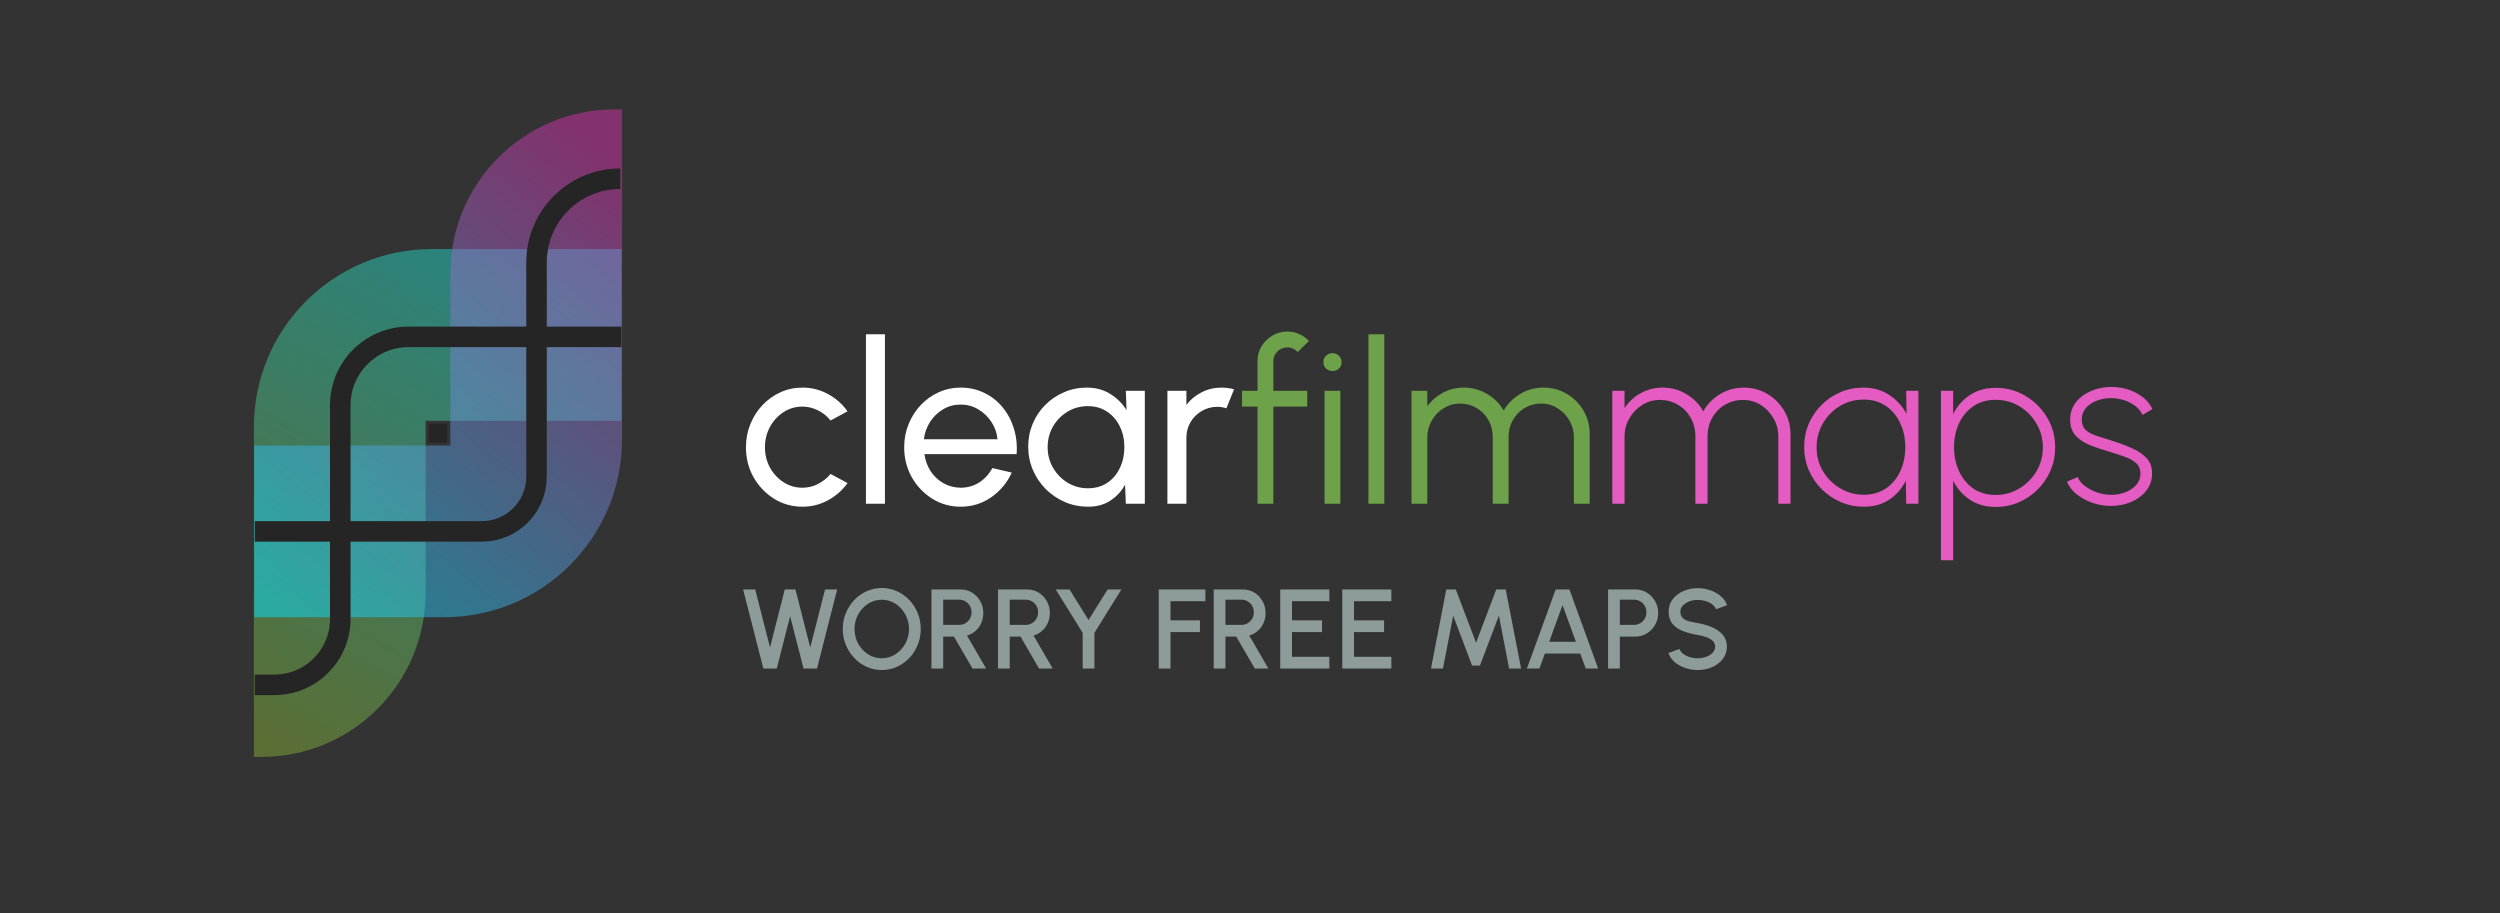
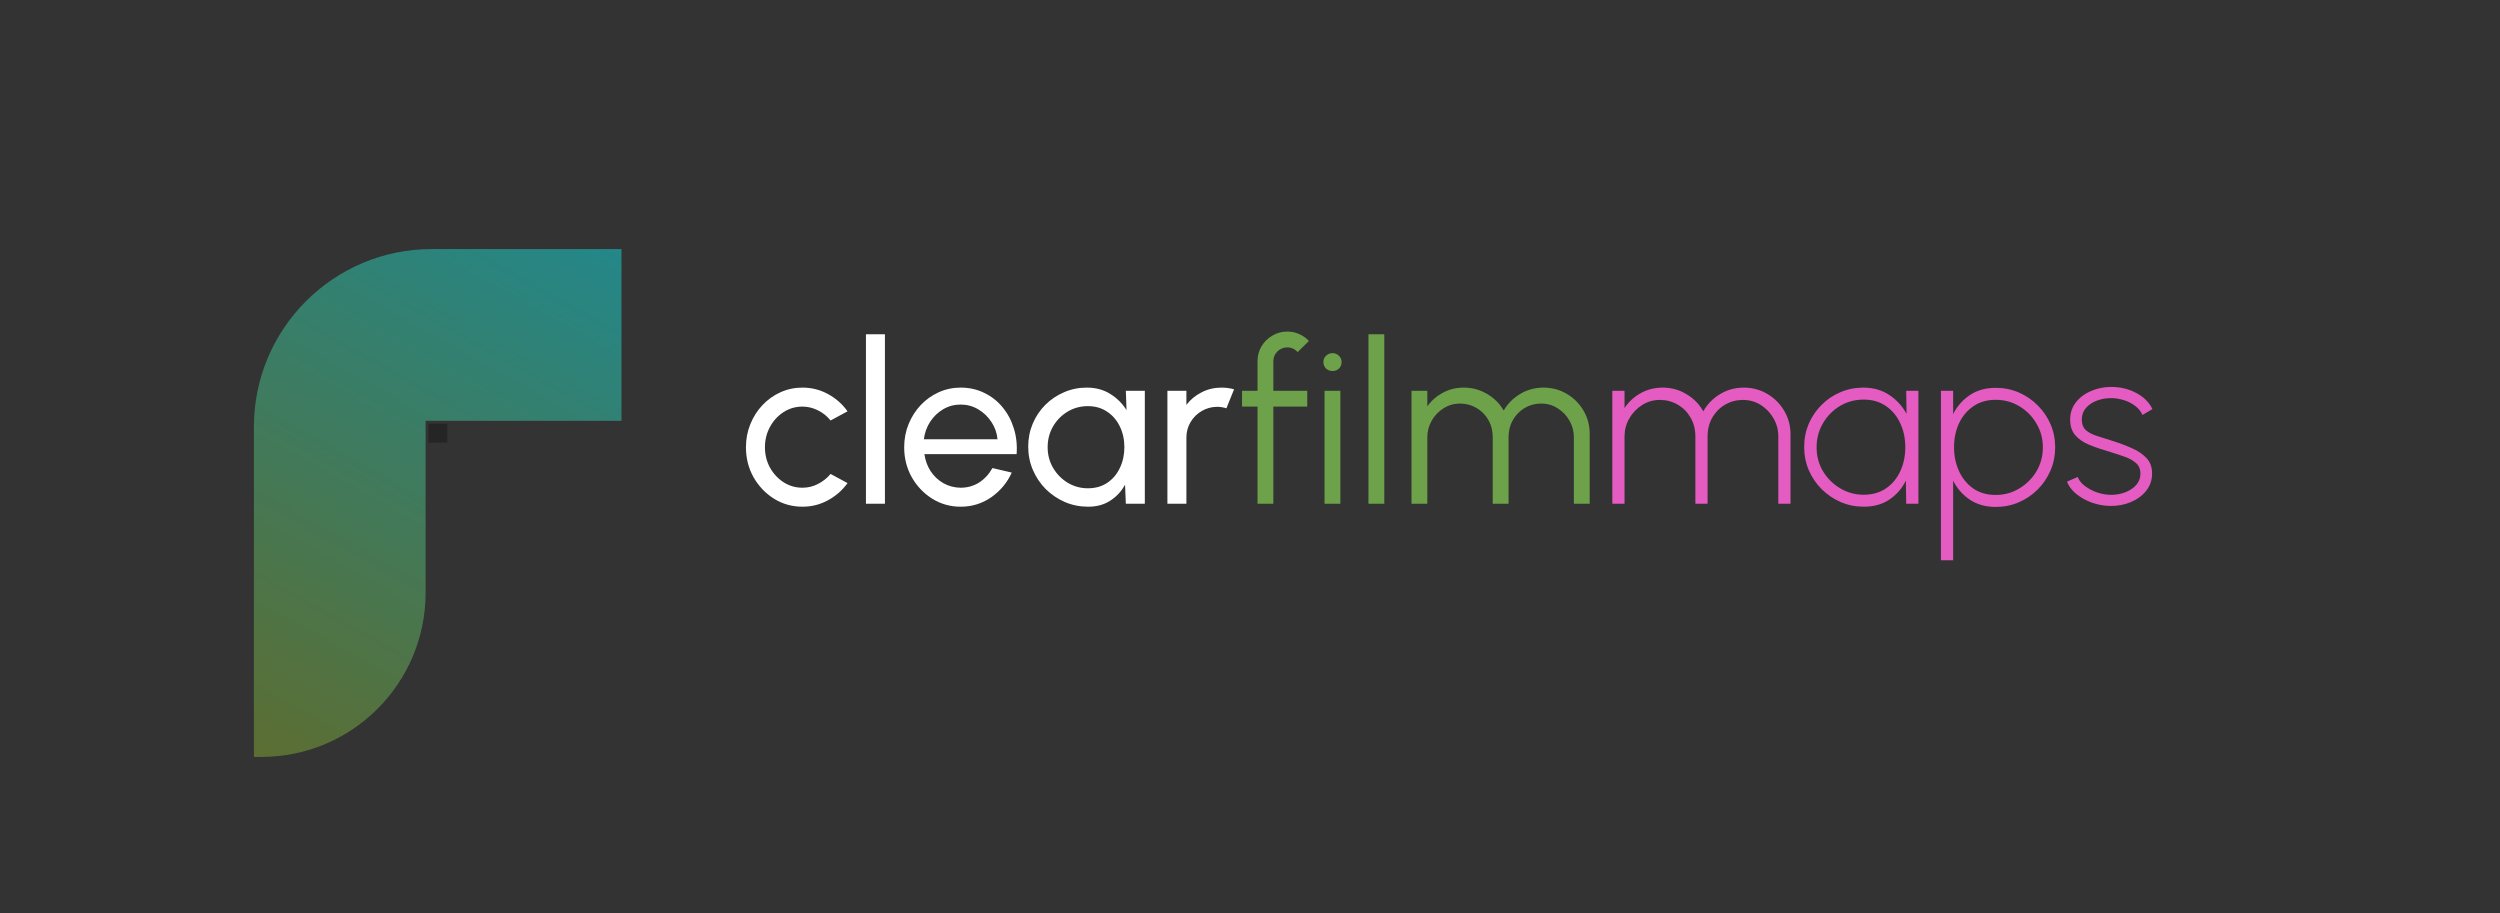
<svg xmlns="http://www.w3.org/2000/svg" width="531" height="194" viewBox="0 0 531 194" fill="none">
  <rect x="0" y="0" width="531" height="194" fill="#333333" stroke="none" />
  <path d="M176.416 100.664L180.016 102.608C178.928 104.128 177.544 105.344 175.864 106.256C174.2 107.168 172.392 107.624 170.44 107.624C168.232 107.624 166.216 107.056 164.392 105.92C162.584 104.784 161.136 103.264 160.048 101.36C158.976 99.44 158.44 97.32 158.44 95C158.44 93.24 158.752 91.6 159.376 90.08C160 88.544 160.856 87.2 161.944 86.048C163.048 84.88 164.328 83.968 165.784 83.312C167.24 82.656 168.792 82.328 170.44 82.328C172.392 82.328 174.2 82.784 175.864 83.696C177.544 84.608 178.928 85.832 180.016 87.368L176.416 89.312C175.648 88.368 174.736 87.64 173.68 87.128C172.624 86.616 171.544 86.36 170.44 86.36C168.952 86.36 167.6 86.76 166.384 87.56C165.184 88.344 164.232 89.392 163.528 90.704C162.824 92.016 162.472 93.448 162.472 95C162.472 96.552 162.824 97.984 163.528 99.296C164.248 100.592 165.208 101.632 166.408 102.416C167.624 103.2 168.968 103.592 170.44 103.592C171.624 103.592 172.736 103.32 173.776 102.776C174.816 102.232 175.696 101.528 176.416 100.664ZM183.927 107V71H187.959V107H183.927ZM204.049 107.624C201.841 107.624 199.825 107.056 198.001 105.92C196.193 104.784 194.745 103.264 193.657 101.36C192.585 99.44 192.049 97.32 192.049 95C192.049 93.24 192.361 91.6 192.985 90.08C193.609 88.544 194.465 87.2 195.553 86.048C196.657 84.88 197.937 83.968 199.393 83.312C200.849 82.656 202.401 82.328 204.049 82.328C205.857 82.328 207.513 82.696 209.017 83.432C210.537 84.152 211.833 85.16 212.905 86.456C213.993 87.752 214.801 89.256 215.329 90.968C215.873 92.68 216.073 94.512 215.929 96.464H196.345C196.537 97.824 196.985 99.04 197.689 100.112C198.393 101.168 199.289 102.008 200.377 102.632C201.481 103.256 202.705 103.576 204.049 103.592C205.489 103.592 206.793 103.224 207.961 102.488C209.129 101.736 210.073 100.712 210.793 99.416L214.897 100.376C213.937 102.504 212.489 104.248 210.553 105.608C208.617 106.952 206.449 107.624 204.049 107.624ZM196.225 93.296H211.873C211.745 91.952 211.313 90.728 210.577 89.624C209.841 88.504 208.905 87.608 207.769 86.936C206.633 86.264 205.393 85.928 204.049 85.928C202.705 85.928 201.473 86.256 200.353 86.912C199.233 87.568 198.305 88.456 197.569 89.576C196.849 90.68 196.401 91.92 196.225 93.296ZM239.129 83H243.161V107H239.129L238.961 102.944C238.209 104.336 237.169 105.464 235.841 106.328C234.529 107.192 232.961 107.624 231.137 107.624C229.377 107.624 227.729 107.296 226.193 106.64C224.657 105.968 223.297 105.048 222.113 103.88C220.945 102.696 220.033 101.336 219.377 99.8C218.721 98.264 218.393 96.608 218.393 94.832C218.393 93.12 218.713 91.504 219.353 89.984C219.993 88.464 220.881 87.136 222.017 86C223.169 84.848 224.497 83.952 226.001 83.312C227.505 82.656 229.121 82.328 230.849 82.328C232.737 82.328 234.393 82.776 235.817 83.672C237.241 84.552 238.393 85.696 239.273 87.104L239.129 83ZM231.065 103.712C232.649 103.712 234.017 103.328 235.169 102.56C236.337 101.776 237.233 100.72 237.857 99.392C238.497 98.064 238.817 96.6 238.817 95C238.817 93.368 238.497 91.896 237.857 90.584C237.217 89.256 236.313 88.208 235.145 87.44C233.993 86.656 232.633 86.264 231.065 86.264C229.481 86.264 228.041 86.656 226.745 87.44C225.449 88.224 224.417 89.28 223.649 90.608C222.897 91.92 222.521 93.384 222.521 95C222.521 96.616 222.913 98.088 223.697 99.416C224.481 100.728 225.521 101.776 226.817 102.56C228.113 103.328 229.529 103.712 231.065 103.712ZM247.958 107V83H251.99V86C252.838 84.88 253.91 83.992 255.206 83.336C256.502 82.664 257.91 82.328 259.43 82.328C260.358 82.328 261.254 82.448 262.118 82.688L260.486 86.72C259.83 86.512 259.19 86.408 258.566 86.408C257.366 86.408 256.262 86.704 255.254 87.296C254.262 87.872 253.47 88.656 252.878 89.648C252.286 90.64 251.99 91.744 251.99 92.96V107H247.958Z" fill="white" />
  <path d="M270.457 76.736V83H277.657V86.36H270.457V107H267.097V86.36H263.809V83H267.097V76.736C267.097 75.568 267.377 74.512 267.937 73.568C268.513 72.608 269.281 71.848 270.241 71.288C271.201 70.712 272.265 70.424 273.433 70.424C274.281 70.424 275.097 70.592 275.881 70.928C276.681 71.264 277.393 71.76 278.017 72.416L275.617 74.792C275.361 74.472 275.033 74.224 274.633 74.048C274.249 73.872 273.849 73.784 273.433 73.784C272.617 73.784 271.913 74.072 271.321 74.648C270.745 75.224 270.457 75.92 270.457 76.736ZM281.333 83H284.693V107H281.333V83ZM283.037 78.8C282.493 78.8 282.029 78.624 281.645 78.272C281.277 77.904 281.093 77.448 281.093 76.904C281.093 76.36 281.277 75.912 281.645 75.56C282.029 75.192 282.493 75.008 283.037 75.008C283.565 75.008 284.013 75.192 284.381 75.56C284.765 75.912 284.957 76.36 284.957 76.904C284.957 77.448 284.773 77.904 284.405 78.272C284.037 78.624 283.581 78.8 283.037 78.8ZM290.661 107V71H294.021V107H290.661ZM299.802 107V83H303.162V86.312C304.026 85.096 305.13 84.128 306.474 83.408C307.818 82.688 309.29 82.328 310.89 82.328C312.698 82.328 314.354 82.776 315.858 83.672C317.362 84.552 318.538 85.728 319.386 87.2C320.234 85.728 321.402 84.552 322.89 83.672C324.378 82.776 326.026 82.328 327.834 82.328C329.642 82.328 331.29 82.768 332.778 83.648C334.266 84.528 335.45 85.712 336.33 87.2C337.21 88.688 337.65 90.336 337.65 92.144V107H334.29V92.888C334.29 91.608 333.978 90.424 333.354 89.336C332.73 88.248 331.89 87.376 330.834 86.72C329.794 86.048 328.634 85.712 327.354 85.712C326.074 85.712 324.906 86.024 323.85 86.648C322.81 87.256 321.978 88.104 321.354 89.192C320.73 90.264 320.418 91.496 320.418 92.888V107H317.058V92.888C317.058 91.496 316.746 90.264 316.122 89.192C315.498 88.104 314.658 87.256 313.602 86.648C312.546 86.024 311.378 85.712 310.098 85.712C308.834 85.712 307.674 86.048 306.618 86.72C305.562 87.376 304.722 88.248 304.098 89.336C303.474 90.424 303.162 91.608 303.162 92.888V107H299.802Z" fill="#6DA24A" />
  <path d="M342.458 107V83H345.05V86.672C345.93 85.344 347.074 84.288 348.482 83.504C349.89 82.72 351.442 82.328 353.138 82.328C354.994 82.328 356.682 82.792 358.202 83.72C359.738 84.632 360.93 85.848 361.778 87.368C362.626 85.848 363.81 84.632 365.33 83.72C366.85 82.792 368.538 82.328 370.394 82.328C372.218 82.328 373.882 82.776 375.386 83.672C376.89 84.552 378.082 85.744 378.962 87.248C379.858 88.752 380.306 90.416 380.306 92.24V107H377.714V92.72C377.714 91.328 377.378 90.048 376.706 88.88C376.034 87.696 375.13 86.744 373.994 86.024C372.858 85.304 371.594 84.944 370.202 84.944C368.826 84.944 367.562 85.28 366.41 85.952C365.274 86.608 364.37 87.52 363.698 88.688C363.026 89.856 362.69 91.2 362.69 92.72V107H360.098V92.72C360.098 91.2 359.754 89.856 359.066 88.688C358.394 87.52 357.49 86.608 356.354 85.952C355.218 85.28 353.954 84.944 352.562 84.944C351.186 84.944 349.93 85.304 348.794 86.024C347.658 86.744 346.746 87.696 346.058 88.88C345.386 90.048 345.05 91.328 345.05 92.72V107H342.458ZM404.878 83H407.47V107H404.878L404.806 102.08C403.99 103.744 402.822 105.088 401.302 106.112C399.798 107.12 397.99 107.624 395.878 107.624C394.134 107.624 392.494 107.296 390.958 106.64C389.438 105.968 388.094 105.056 386.926 103.904C385.758 102.736 384.846 101.392 384.19 99.872C383.534 98.336 383.206 96.688 383.206 94.928C383.206 93.184 383.526 91.552 384.166 90.032C384.822 88.512 385.726 87.176 386.878 86.024C388.03 84.856 389.366 83.952 390.886 83.312C392.406 82.656 394.03 82.328 395.758 82.328C397.886 82.328 399.726 82.848 401.278 83.888C402.846 84.912 404.07 86.256 404.95 87.92L404.878 83ZM395.854 105.08C397.694 105.08 399.27 104.632 400.582 103.736C401.91 102.824 402.926 101.6 403.63 100.064C404.334 98.528 404.686 96.84 404.686 95C404.686 93.112 404.326 91.408 403.606 89.888C402.902 88.352 401.886 87.136 400.558 86.24C399.246 85.328 397.678 84.872 395.854 84.872C393.998 84.872 392.31 85.328 390.79 86.24C389.286 87.152 388.086 88.376 387.19 89.912C386.294 91.448 385.846 93.144 385.846 95C385.846 96.888 386.302 98.592 387.214 100.112C388.142 101.632 389.366 102.84 390.886 103.736C392.406 104.632 394.062 105.08 395.854 105.08ZM414.847 119H412.255V83H414.847V87.944C415.695 86.28 416.879 84.936 418.399 83.912C419.935 82.888 421.767 82.376 423.895 82.376C425.639 82.376 427.271 82.704 428.791 83.36C430.311 84.016 431.647 84.928 432.799 86.096C433.967 87.248 434.879 88.584 435.535 90.104C436.191 91.624 436.519 93.256 436.519 95C436.519 96.744 436.191 98.384 435.535 99.92C434.879 101.456 433.967 102.808 432.799 103.976C431.647 105.128 430.311 106.032 428.791 106.688C427.271 107.344 425.639 107.672 423.895 107.672C421.767 107.672 419.935 107.16 418.399 106.136C416.879 105.112 415.695 103.768 414.847 102.104V119ZM423.871 84.92C422.047 84.92 420.471 85.376 419.143 86.288C417.831 87.184 416.815 88.392 416.095 89.912C415.391 91.432 415.039 93.128 415.039 95C415.039 96.84 415.391 98.528 416.095 100.064C416.799 101.6 417.807 102.832 419.119 103.76C420.447 104.672 422.031 105.128 423.871 105.128C425.679 105.128 427.335 104.68 428.839 103.784C430.359 102.888 431.583 101.68 432.511 100.16C433.439 98.624 433.903 96.904 433.903 95C433.903 93.16 433.447 91.48 432.535 89.96C431.639 88.424 430.431 87.2 428.911 86.288C427.407 85.376 425.727 84.92 423.871 84.92ZM448.22 107.456C446.892 107.44 445.588 107.208 444.308 106.76C443.044 106.296 441.94 105.68 440.996 104.912C440.052 104.144 439.396 103.272 439.028 102.296L441.308 101.312C441.58 102.032 442.1 102.68 442.868 103.256C443.652 103.832 444.532 104.288 445.508 104.624C446.5 104.944 447.468 105.104 448.412 105.104C449.484 105.104 450.492 104.92 451.436 104.552C452.38 104.184 453.148 103.664 453.74 102.992C454.332 102.32 454.628 101.528 454.628 100.616C454.628 99.656 454.316 98.904 453.692 98.36C453.068 97.8 452.268 97.352 451.292 97.016C450.332 96.664 449.34 96.336 448.316 96.032C446.556 95.52 445.028 95 443.732 94.472C442.452 93.928 441.46 93.24 440.756 92.408C440.052 91.576 439.7 90.48 439.7 89.12C439.7 87.712 440.108 86.488 440.924 85.448C441.74 84.408 442.812 83.608 444.14 83.048C445.468 82.472 446.892 82.184 448.412 82.184C450.38 82.184 452.164 82.616 453.764 83.48C455.38 84.344 456.516 85.48 457.172 86.888L455.06 88.136C454.74 87.4 454.236 86.768 453.548 86.24C452.86 85.712 452.076 85.304 451.196 85.016C450.316 84.728 449.428 84.576 448.532 84.56C447.412 84.544 446.364 84.72 445.388 85.088C444.428 85.44 443.652 85.96 443.06 86.648C442.468 87.32 442.172 88.136 442.172 89.096C442.172 90.056 442.444 90.792 442.988 91.304C443.532 91.816 444.292 92.232 445.268 92.552C446.244 92.856 447.372 93.216 448.652 93.632C450.14 94.096 451.524 94.616 452.804 95.192C454.1 95.752 455.14 96.456 455.924 97.304C456.724 98.152 457.116 99.248 457.1 100.592C457.1 102 456.676 103.224 455.828 104.264C454.996 105.304 453.9 106.104 452.54 106.664C451.196 107.224 449.756 107.488 448.22 107.456Z" fill="#E45BC1" />
-   <path d="M162.136 142L157.84 125.2H160.408L163.552 137.524L166.684 125.2H168.952L172.096 137.524L175.24 125.2H177.808L173.536 142H170.668L167.824 130.876L164.98 142H162.136ZM187.287 142.312C186.151 142.312 185.083 142.088 184.083 141.64C183.083 141.184 182.203 140.556 181.443 139.756C180.683 138.956 180.087 138.032 179.655 136.984C179.223 135.928 179.007 134.8 179.007 133.6C179.007 132.4 179.223 131.276 179.655 130.228C180.087 129.172 180.683 128.244 181.443 127.444C182.203 126.644 183.083 126.02 184.083 125.572C185.083 125.116 186.151 124.888 187.287 124.888C188.431 124.888 189.503 125.116 190.503 125.572C191.503 126.02 192.383 126.644 193.143 127.444C193.903 128.244 194.495 129.172 194.919 130.228C195.351 131.276 195.567 132.4 195.567 133.6C195.567 134.8 195.351 135.928 194.919 136.984C194.495 138.032 193.903 138.956 193.143 139.756C192.383 140.556 191.503 141.184 190.503 141.64C189.503 142.088 188.431 142.312 187.287 142.312ZM187.287 139.816C188.087 139.816 188.835 139.652 189.531 139.324C190.227 138.996 190.839 138.548 191.367 137.98C191.903 137.404 192.319 136.744 192.615 136C192.919 135.248 193.071 134.448 193.071 133.6C193.071 132.752 192.919 131.952 192.615 131.2C192.319 130.448 191.903 129.788 191.367 129.22C190.839 128.644 190.227 128.196 189.531 127.876C188.835 127.548 188.087 127.384 187.287 127.384C186.487 127.384 185.739 127.548 185.043 127.876C184.347 128.204 183.731 128.656 183.195 129.232C182.667 129.8 182.251 130.46 181.947 131.212C181.651 131.956 181.503 132.752 181.503 133.6C181.503 134.456 181.651 135.26 181.947 136.012C182.251 136.756 182.667 137.416 183.195 137.992C183.731 138.56 184.347 139.008 185.043 139.336C185.739 139.656 186.487 139.816 187.287 139.816ZM197.838 142V125.2H204.018C204.93 125.2 205.75 125.424 206.478 125.872C207.206 126.32 207.782 126.924 208.206 127.684C208.638 128.436 208.854 129.276 208.854 130.204C208.854 130.988 208.706 131.704 208.41 132.352C208.122 133 207.714 133.552 207.186 134.008C206.666 134.464 206.07 134.792 205.398 134.992L209.454 142H206.562L202.626 135.22H200.334V142H197.838ZM200.334 132.724H203.754C204.234 132.724 204.67 132.604 205.062 132.364C205.462 132.124 205.778 131.804 206.01 131.404C206.242 131.004 206.358 130.552 206.358 130.048C206.358 129.544 206.242 129.092 206.01 128.692C205.778 128.284 205.462 127.964 205.062 127.732C204.67 127.492 204.234 127.372 203.754 127.372H200.334V132.724ZM211.971 142V125.2H218.151C219.063 125.2 219.883 125.424 220.611 125.872C221.339 126.32 221.915 126.924 222.339 127.684C222.771 128.436 222.987 129.276 222.987 130.204C222.987 130.988 222.839 131.704 222.543 132.352C222.255 133 221.847 133.552 221.319 134.008C220.799 134.464 220.203 134.792 219.531 134.992L223.587 142H220.695L216.759 135.22H214.467V142H211.971ZM214.467 132.724H217.887C218.367 132.724 218.803 132.604 219.195 132.364C219.595 132.124 219.911 131.804 220.143 131.404C220.375 131.004 220.491 130.552 220.491 130.048C220.491 129.544 220.375 129.092 220.143 128.692C219.911 128.284 219.595 127.964 219.195 127.732C218.803 127.492 218.367 127.372 217.887 127.372H214.467V132.724ZM235.252 125.2H238.192L232.456 134.416V142H229.96V134.416L224.236 125.2H227.176L231.208 131.692L235.252 125.2ZM246.12 142V125.2H256.02V127.696H248.616V131.752H254.868V134.248H248.616V142H246.12ZM257.792 142V125.2H263.972C264.884 125.2 265.704 125.424 266.432 125.872C267.16 126.32 267.736 126.924 268.16 127.684C268.592 128.436 268.808 129.276 268.808 130.204C268.808 130.988 268.66 131.704 268.364 132.352C268.076 133 267.668 133.552 267.14 134.008C266.62 134.464 266.024 134.792 265.352 134.992L269.408 142H266.516L262.58 135.22H260.288V142H257.792ZM260.288 132.724H263.708C264.188 132.724 264.624 132.604 265.016 132.364C265.416 132.124 265.732 131.804 265.964 131.404C266.196 131.004 266.312 130.552 266.312 130.048C266.312 129.544 266.196 129.092 265.964 128.692C265.732 128.284 265.416 127.964 265.016 127.732C264.624 127.492 264.188 127.372 263.708 127.372H260.288V132.724ZM271.924 142V125.2H282.352V127.696H274.42V131.752H280.804V134.248H274.42V139.504H282.352V142H271.924ZM285.096 142V125.2H295.524V127.696H287.592V131.752H293.976V134.248H287.592V139.504H295.524V142H285.096ZM303.94 142L307.192 125.2H309.208L313.516 136.516L317.8 125.2H319.816L323.08 142H320.536L318.364 130.756L314.344 141.364H312.664L308.656 130.756L306.484 142H303.94ZM330.427 125.2H333.343L339.451 142H336.811L335.647 138.808H328.123L326.971 142H324.319L330.427 125.2ZM329.047 136.312H334.723L331.879 128.512L329.047 136.312ZM341.557 142V125.2H347.341C348.245 125.2 349.061 125.424 349.789 125.872C350.525 126.32 351.109 126.924 351.541 127.684C351.981 128.444 352.201 129.284 352.201 130.204C352.201 131.14 351.977 131.988 351.529 132.748C351.089 133.5 350.501 134.1 349.765 134.548C349.029 134.996 348.221 135.22 347.341 135.22H344.053V142H341.557ZM344.053 132.724H347.089C347.569 132.724 348.005 132.604 348.397 132.364C348.797 132.124 349.113 131.804 349.345 131.404C349.585 131.004 349.705 130.552 349.705 130.048C349.705 129.544 349.585 129.092 349.345 128.692C349.113 128.284 348.797 127.964 348.397 127.732C348.005 127.492 347.569 127.372 347.089 127.372H344.053V132.724ZM360.6 142.312C359.68 142.312 358.796 142.168 357.948 141.88C357.1 141.592 356.36 141.18 355.728 140.644C355.096 140.1 354.644 139.456 354.372 138.712L356.712 137.836C356.848 138.22 357.108 138.564 357.492 138.868C357.884 139.164 358.348 139.396 358.884 139.564C359.428 139.732 360 139.816 360.6 139.816C361.24 139.816 361.84 139.712 362.4 139.504C362.968 139.296 363.424 139.008 363.768 138.64C364.12 138.272 364.296 137.84 364.296 137.344C364.296 136.832 364.112 136.412 363.744 136.084C363.384 135.756 362.92 135.496 362.352 135.304C361.792 135.112 361.208 134.968 360.6 134.872C359.424 134.68 358.368 134.4 357.432 134.032C356.504 133.664 355.768 133.148 355.224 132.484C354.688 131.82 354.42 130.956 354.42 129.892C354.42 128.892 354.704 128.02 355.272 127.276C355.848 126.532 356.604 125.956 357.54 125.548C358.484 125.132 359.504 124.924 360.6 124.924C361.504 124.924 362.376 125.068 363.216 125.356C364.064 125.636 364.808 126.048 365.448 126.592C366.096 127.128 366.56 127.78 366.84 128.548L364.476 129.4C364.34 129.008 364.08 128.668 363.696 128.38C363.312 128.084 362.848 127.852 362.304 127.684C361.768 127.516 361.2 127.432 360.6 127.432C359.96 127.424 359.36 127.528 358.8 127.744C358.248 127.952 357.796 128.24 357.444 128.608C357.092 128.976 356.916 129.404 356.916 129.892C356.916 130.492 357.08 130.948 357.408 131.26C357.736 131.572 358.176 131.804 358.728 131.956C359.288 132.1 359.912 132.232 360.6 132.352C361.704 132.528 362.724 132.82 363.66 133.228C364.604 133.636 365.36 134.18 365.928 134.86C366.504 135.532 366.792 136.36 366.792 137.344C366.792 138.336 366.504 139.208 365.928 139.96C365.36 140.704 364.604 141.284 363.66 141.7C362.724 142.108 361.704 142.312 360.6 142.312Z" fill="#8E9B9B" />
  <path d="M53.931 90.676L53.931 160.766L55.532 160.766C74.789 160.766 90.399 145.156 90.399 125.9L90.399 89.372L132 89.372L132 52.904L91.703 52.904C70.842 52.904 53.931 69.815 53.931 90.676Z" fill="url(#paint0_linear_2_127)" fill-opacity="0.5" />
-   <path d="M132.123 93.324L132.123 23.234L130.522 23.234C111.266 23.234 95.656 38.844 95.656 58.1L95.656 94.628L54 94.628L54 131.096H94.352C115.212 131.096 132.123 114.185 132.123 93.324Z" fill="url(#paint1_linear_2_127)" fill-opacity="0.5" />
-   <path d="M54.115 145.461H58.275C66.007 145.461 72.275 139.192 72.275 131.461V86.076C72.275 78.053 78.779 71.549 86.803 71.549H113.957V55.752C113.957 45.924 121.925 37.956 131.754 37.956V37.956" stroke="#252525" stroke-width="4.358" />
-   <path d="M132 71.549H113.957V101.246C113.957 107.664 108.754 112.868 102.335 112.868H54.115" stroke="#252525" stroke-width="4.358" />
  <rect x="91" y="90" width="4" height="4" fill="#252525" />
  <defs>
    <linearGradient id="paint0_linear_2_127" x1="56" y1="161" x2="132" y2="25" gradientUnits="userSpaceOnUse">
      <stop stop-color="#85AA33" />
      <stop offset="1" stop-color="#00E6FF" />
    </linearGradient>
    <linearGradient id="paint1_linear_2_127" x1="133.5" y1="36.5" x2="54.5" y2="131" gradientUnits="userSpaceOnUse">
      <stop stop-color="#D431A8" />
      <stop offset="1" stop-color="#00E6FF" />
    </linearGradient>
  </defs>
</svg>